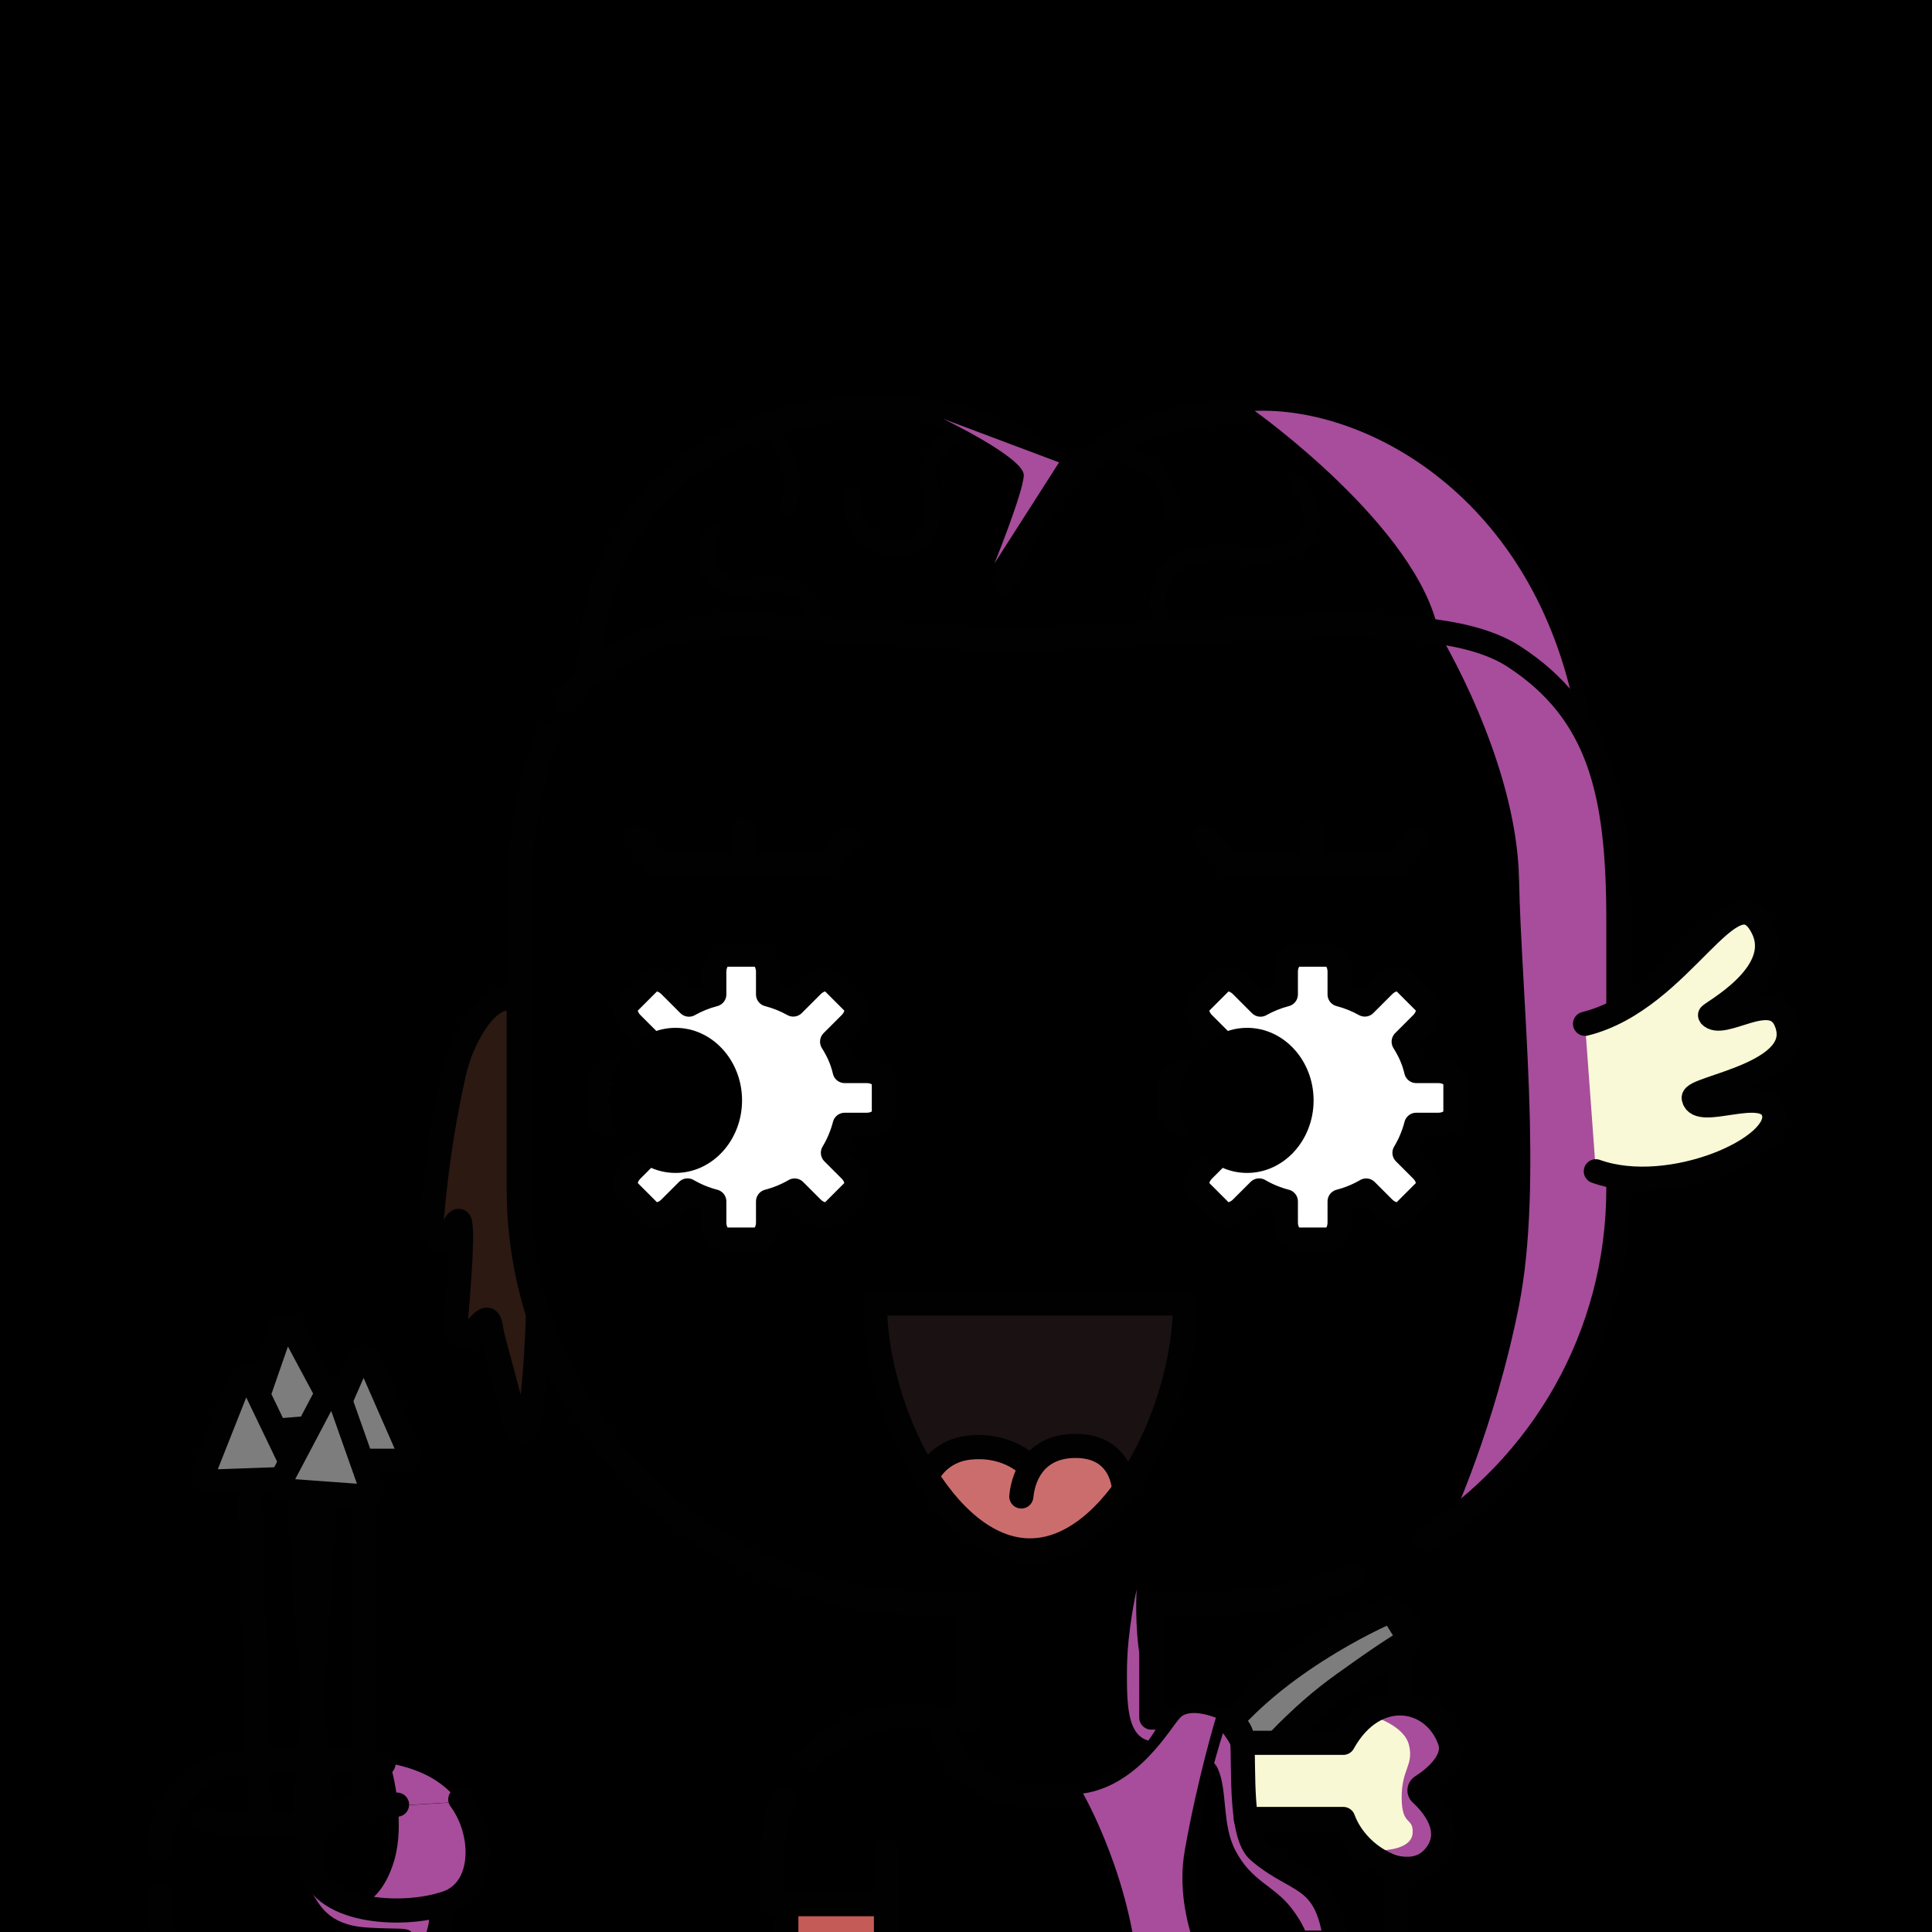
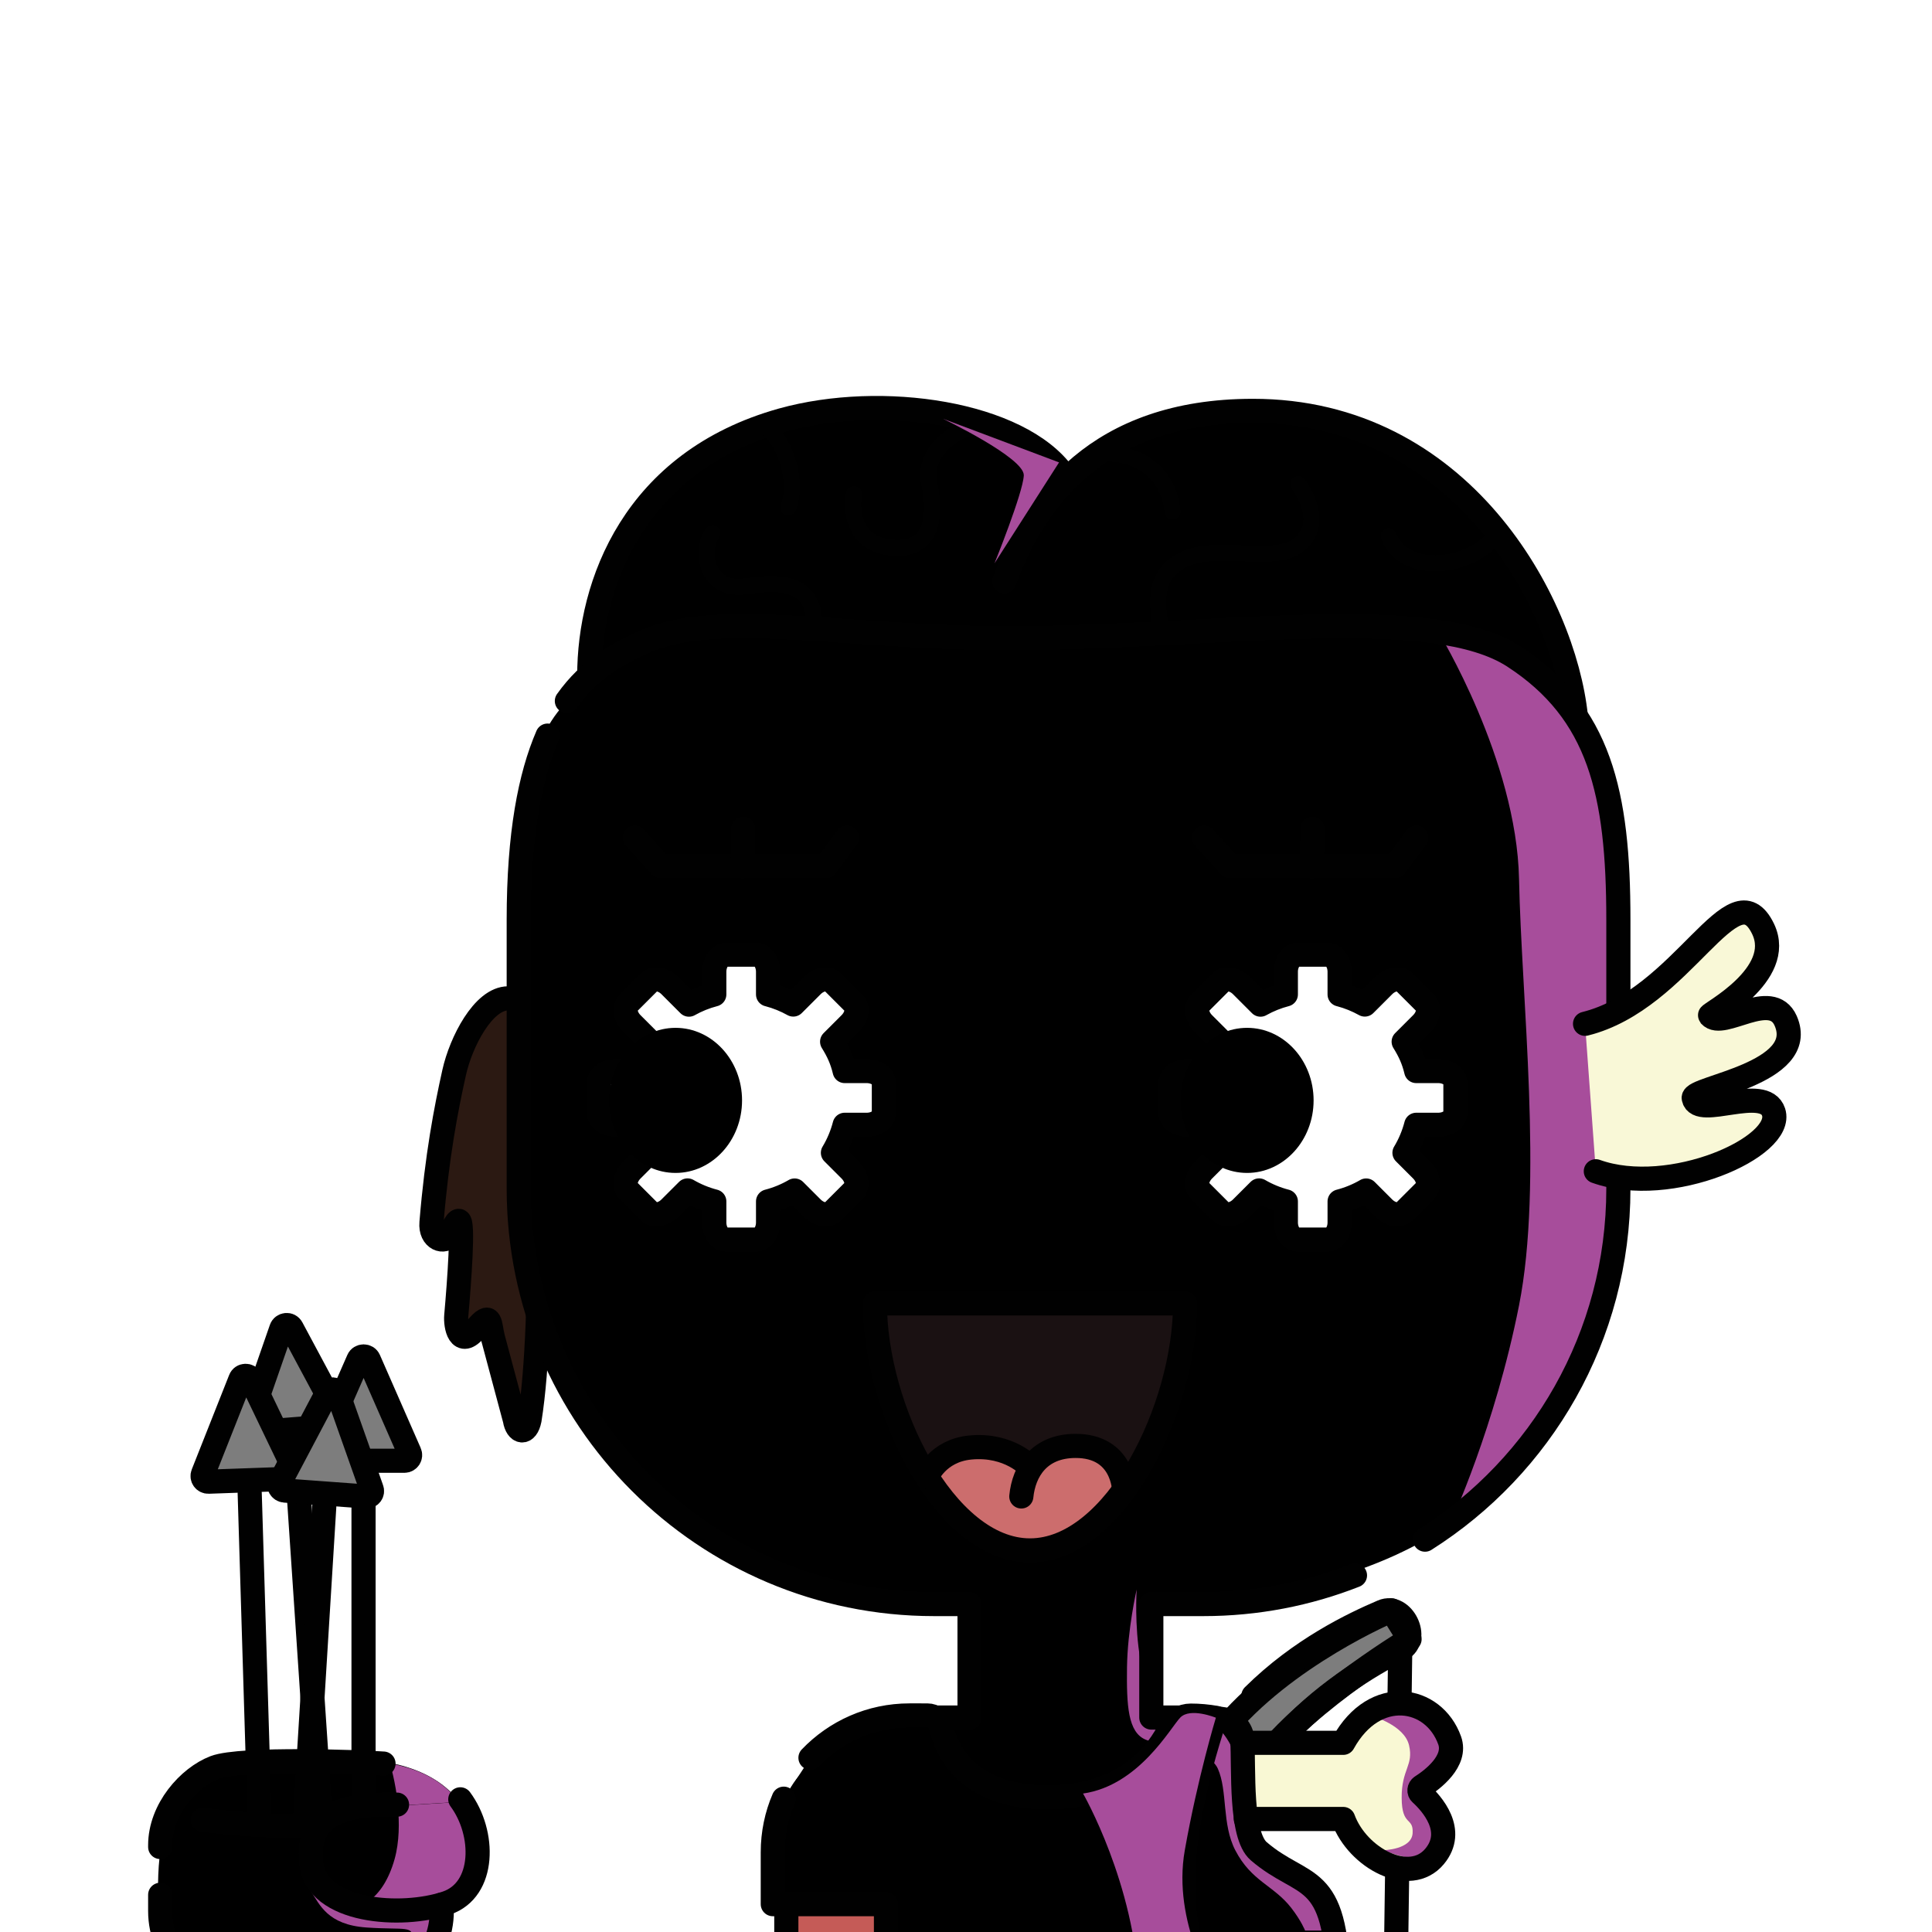
<svg xmlns="http://www.w3.org/2000/svg" version="1.1" width="1080px" height="1080px">
  <style>.s{fill:none;stroke:#010101;stroke-width:15;stroke-linecap:round;stroke-linejoin:round;stroke-miterlimit:10}.sw{stroke:#fff}.t{stroke-width:10}.b{fill:#000}.w{fill:#fff}.st{stroke-width:10}.t{stroke:#66000078;mix-blend-mode:multiply}.sh{fill:#A74D9B78;mix-blend-mode:multiply}.hr{fill:#2B1912}.bbg{fill:hsl(97deg 45% 56%)}.br{fill:hsl(234deg 56% 70%)}.sc{fill:hsl(27deg 65% 42%)}#bg{scaleX(-1.0) translateX(-1080px)}.fg{transform: scale(-0.9,0.9) translate(-1100px,119px)}#fc,#lf,#rf,#pp{transform:translate(22px,72px)}</style>
-   <rect x="0" y="0" style="fill:hsl(185deg 5% 40%)" width="1080" height="1080" />
  <g class="fg">
    <g class="s">
      <path style="fill:#7D7D7D" d="M224.5,899.1c0,0,76.8,46.7,96.3,83.2s37.2,112,37.2,112h23.8c0,0-1.8-89.5-40.5-137.3s-105.6-75.8-105.6-75.8L224.5,899.1z" />
      <path d="M381.8,1085.8c-0.1-56.3-17.4-98-40.5-128.8" />
      <path d="M321.5,934.3c-29.2-28.9-61.9-44.5-80.2-52.3c-12.6-5.4-23.5,17-11.4,23.4c0.1,0.1,0.2,0.1,0.4,0.2c38.5,19.8,120.4,71.9,123.5,180.2" />
      <line x1="230.3" y1="905.6" x2="233.2" y2="1115.7" />
    </g>
    <g id="rf">
      <path class="s hr" d="M744.9,467.4c0.2-22.8,1.3-38.3,17.5-38.3c15.4,0,29.3,27.1,33.5,46c5.1,22.9,10.7,52,14.1,93.3c0.9,10.4-8.2,13.2-11.3,7.8c-1.3-2.2-3.9-9.2-5.7-8.9c-3,0.4-0.3,37.4,1.6,58.8c0.6,6.5-2.1,20.6-12.1,8.4c-10-12.2-8.5-2.8-10.7,5.5c-2.2,8.2-13.6,50.8-13.6,50.8c-1.3,8.2-7.2,9.5-9.1,0C738.7,626,744.7,485.8,744.9,467.4z" />
    </g>
    <path class="br" d="M449,331c212.7,23.3,294.7-31.3,284.1-71.4c-16.9-64-74.2-108.8-142-117.5c-52.8-4.9-121.2-10.1-158.1,36.2c-106.5-90-264.5-14.1-305.4,107.7C108.1,373.7,236.3,307.7,449,331z" />
    <g class="s">
      <path d="M121.2,326c7.4-71,71.4-189.9,200.8-189.8c96.5,0.1,135.9,56,154.2,105.9" />
      <path d="M734,300.7c0-56.7-27.6-132.9-119.7-158.7c-62.1-17.3-147.4-4.5-174.9,33.9" />
    </g>
    <g class="s st">
      <path d="M379.1,270c3-17.1,3.5-34.4-16.8-42.5c-20.9-8.3-54.4,3.8-69.2-8.3c-17.5-14.3,0.5-37.5,0.5-37.5" />
      <path d="M169.5,212.1c16,21.9,57.8,27.3,68,1.9" />
      <path d="M417,163.3c-14.4-2.8-42.2,4.9-45.3,35.4" />
      <path d="M488.2,144.5c23.2,2.9,38.5,20.3,34.6,37.1c-3.2,13.9-4.9,40.9,21.1,39.7s27.4-22.8,25.7-33.4" />
      <path d="M594.2,271.7c-1.2-29.7,21.4-29.8,42.1-26.6c24.7,3.8,29.4-21.6,21.1-33" />
      <path d="M626,145.7c-12.8,5.7-22.3,34.3-15.6,50.4" />
    </g>
    <g class="sh">
      <path d="M514.3,141.1c0,0-50.7,24.3-50.2,35.2c0.5,10.9,18.2,54.6,18.2,54.6l-40.1-62.7L514.3,141.1z" />
-       <path d="M320.7,136.2c0,0-101.6,72.2-114.2,137.3c0,0-53.2,7-85.4,52.5C146.8,190,251,133.4,320.7,136.2z" />
    </g>
    <path class="bbg" d="M129.6,747.2c45.9,98.1,155.7,129.7,256.1,128.4c-3,40.3,21.8,90.2-37.6,75c-39.3,4.3-9.7,51.3-28.6,72.6c-9.8,13.4-32.3,33.9-41.9,52.1c-21.4,40,200.1,7.2,196.4,11.1c0.3-52.2,78.8-51.9,78.7-101.6c8.5-37-23.2-40.6-51.5-37.8c-17.2-108,30.8-54.6,102.6-89.2c140-44,184.5-193.9,174-327.4c-7.4-66.6,20.1-186.9-44.1-224.8c-73.8-64.3-376.2-16.9-497.7-31.3C154.7,268,99.6,335.2,98.5,412.8C98.1,523.6,86.4,642.8,129.6,747.2z" />
    <path style="fill:#C55B57" d="M609.7,1080c8.2-31.2,5.9-64-15.1-88.6c-5.6-10-38.5-32.8-38.2-10.1c4.7,21.7-11.1,39.4-31.3,44.4c-11.7,4.2-23.5,8.1-33.2,16C407.9,1110,592.6,1094.1,609.7,1080z" />
    <path style="fill:#F9F8D4" d="M322.2,966.2c-16.6-11.9-41.2-4.9-59-4.3c-9.9-23.2-45.2-31.3-61.3-9.6c-11.8,16.8,2.2,34.5,17.5,42.4c-18.9,18.4-11.3,55.1,19.2,39.7c12.4-4.9,19.6-16.9,28-26C297.5,1002.6,348.7,1020.4,322.2,966.2z" />
    <g class="sh">
      <path d="M247.5,947c0,0-19.8,5.5-22.7,18.1c-2.9,12.6,4.7,14.6,4.6,32.6s-7.4,11.6-6.8,21.9s18.3,10.6,18.3,10.6s-58.3,24.7-24.3-32.6C216.7,997.6,170.1,934,247.5,947z" />
      <path d="M394,868.3c0,0,5.7,24.7,6,48.4c0.3,23.7-0.6,40.2-11.5,44.8c-11.6,4.9-39.2,5.4-44.9,18c-6.2,13.8-2.4,34.5-10.9,50.8c-10,19.3-23.8,21.7-34.7,35.7c-6.4,8.3-8.6,14.1-8.6,14.1h-17.9c1.7-25,53.7-44.3,53.7-66.3c0-22,7.6-66.1,33.3-65.3C399.8,957.2,394,868.3,394,868.3z" />
      <path d="M527.1,1020.8c-26.8,6-46.1,30.8-55,59.2h19.1c0,0,4-7.8,14.5-21.2c10.5-13.4,41.7-17,57.7-41.9c13.7-21.2,9-42.8,9-42.8C555.7,970.6,554.8,1014.5,527.1,1020.8z" />
      <path d="M955.2,1001.7c0,0-15.6-16-63.6-9s-61.8,30.3-63.6,88.7c21,1,7.9-2.3,23.3-42.3S955.2,1001.7,955.2,1001.7z" />
      <path d="M206.6,273.5c0,0-48.6,79.3-50.1,153.5s-15,189,0,264.8s42.2,134.4,42.2,134.4S94.8,744.2,94.8,602.5s2.8-150.3,3.7-212.4S162.2,276.8,206.6,273.5z" />
    </g>
    <g class="s">
      <path d="M258.4,859.5c29.2,11.5,61,17.8,94.3,17.8h32.2v70.5h-31.6c-4.6,0-9.2,0.4-13.6,1.1c-6.2,1-10.9,6.1-11.3,12.3c-1.1,18.9,1.5,59.5-10.2,69.6c-28,24.1-48.2,11.2-49.4,82.1" />
      <path d="M747.9,316.4c-14.2-20-31.6-29.4-47.9-36.7c-48.2-21.6-132.3-0.4-243.7-2.4c-124.8-2.3-247-20.7-296.5,11.4c-53.4,34.7-65,84.7-65,163.5v167.1c0,91.8,47.9,172.3,120.1,218" />
      <path d="M611.6,1030.2c-0.5-32.2-17.4-58.1-56.6-62c-0.3-4.8-0.8-8.8-1.2-11.7c-0.5-3.7-3-8.1-6.7-8.4c-3.1-0.3-11.4-0.2-17.9-0.3h-31.4v-70.5h22c142.5,0,258-115.5,258-258V452.3c0-53.5-7.1-89.4-17.9-114.4" />
      <path d="M951.1,1005.5h-58c-26.1,0-47.2,21.1-47.2,47.2v41.5" />
      <circle class="b" cx="402.5" cy="1054.2" r="4.7" />
      <path d="M611.6,1113c0-16.2,0-34.2,0-49.3" />
      <path d="M471,1113c0,0-6.1-42.9,17.8-69.3c20.7-22.8,45.3-14.8,56.9-28.8c14.7-17.8,9.8-27.4,9.3-46.7" />
      <path d="M328.2,963.5h-62.5c-19.7-35.6-56.2-29.1-66.1-1.5c-4.6,12.8,10.6,24.3,17.5,28.7c1.5,1,1.7,3.1,0.4,4.3c-6.7,6.1-22,23-8.5,39.1c15.4,18.4,47.8,1,56.7-23.3h60.5" />
    </g>
    <g id="lf">
      <path class="s" style="fill:#F9F8D7" d="M93.5,444.9c-61-15.1-92-97.6-110.6-58.9c-13.6,28.5,33.8,52.7,33,53.7c-7.9,9-38.1-16.8-47,3.3C-45.6,476,27.4,484.4,26,491.1c-2.7,13.2-43.9-8.8-49.6,8.6c-7,21.6,64.2,53.4,110.4,36.8" />
    </g>
    <path class="bbg" d="M878.4,973.9c0,0-46.9-1.4-65.9,29.6s-0.7,53.6,12.5,62.5c1.7,23.5,4.2,53.4,85.7,53.3c81.5-0.1,88.5-25.6,89.8-39.4s4.4-53.8-7.6-73.1C980.9,987.6,963.6,970.4,878.4,973.9z" />
    <path class="sh" d="M857.8,976.3c-21,3.9-34.1,12.3-42.8,23.9l37.8,2.3C854.2,987.7,857.8,976.3,857.8,976.3z" />
    <path class="s" d="M861.8,976.4c11.3-0.9,88.6-3.8,104.8,2.4s33.9,26.1,33.9,48.3l0,1.1" />
    <g class="s">
      <line x1="895.1" y1="1096.4" x2="916.6" y2="776.8" />
      <line x1="935.2" y1="1128.7" x2="944.9" y2="808.5" />
      <line x1="874.2" y1="1116.8" x2="874.2" y2="796.4" />
      <line x1="918.3" y1="1136.4" x2="898.6" y2="816.8" />
    </g>
    <g class="s" style="fill:#7D7D7D">
      <path class="st3" d="M892,766.7l50.4,4c2.6,0.2,4.5-2.3,3.6-4.7l-20.7-59.6c-1-2.9-5-3.3-6.5-0.5l-29.8,55.6C887.9,763.8,889.4,766.5,892,766.7z" />
      <path class="st3" d="M919.9,799.5l50.6,1.8c2.6,0.1,4.4-2.5,3.4-4.9l-23.2-58.6c-1.1-2.9-5.2-3-6.5-0.2l-27.3,56.8C915.7,796.7,917.3,799.4,919.9,799.5z" />
      <path class="st3" d="M848.8,788.3h50.6c2.6,0,4.3-2.6,3.3-5l-25.3-57.7c-1.2-2.8-5.3-2.8-6.5,0l-25.3,57.7C844.5,785.7,846.3,788.3,848.8,788.3z" />
      <path class="st3" d="M872.7,810.5l50.5-3.7c2.6-0.2,4.1-2.9,2.9-5.2l-29.4-55.7c-1.4-2.7-5.5-2.5-6.5,0.5l-21,59.4C868.2,808.2,870.1,810.7,872.7,810.5z" />
    </g>
    <path class="bbg" d="M940.2,1119.4c47.5-7.9,61-28.6,60.3-48.6s1.2-24.3-22-59.1c0,0-78,4.6-103.8-6.1s-81.7,25-66.2,42.5s15.7,29.9,21.1,39.7C835,1097.5,861.5,1128,940.2,1119.4" />
    <path class="sh" d="M885.8,1064.8c-8,3-23.6-3.1-30.9-29.1c-3-10.8-3-22.8-2-33.1l-37.8-2.3c-4.6,6.1-8,13.2-10.7,20.9c-7.7,22.3,23.2,43.4,23.2,43.4s-22.3,18.3,34.3,51.3c0,0-16.3-20-17.8-29.7c-1.5-9.7,4-6.3,28.3-8s29-14.3,34.5-22.5S893.8,1061.8,885.8,1064.8z" />
    <g class="s">
      <path d="M1000.5,1057.9v10.1c0,28.4-23.1,51.4-51.7,51.4h-71.5c-28.5,0-51.7-23-51.7-51.4v-4" />
      <path d="M902.3,1014.6c15,0.9,40.2,0.8,71.8-3.3" />
      <path d="M853.4,1001.9c46.7-1.5,55.4,15.3,53.3,36.1c-3.1,31-56.2,34.5-84.1,25c-24.1-8.2-24-43.5-8.5-64.4" />
    </g>
    <g id="fc">
      <path class="s w" d="M295.94,548.41c-5.14,2.98-10.71,5.3-16.6,6.82l0,0v13.04c0,5.89-3.35,10.67-7.48,10.67h-18.44c-4.13,0-7.48-4.78-7.48-10.67v-13.04l0,0c-5.85-1.52-11.39-3.81-16.5-6.77l0.01-0.01l-10.87,10.87c-4.17,4.17-9.91,5.18-12.83,2.26l-13.04-13.04c-2.92-2.92-1.91-8.66,2.26-12.83l10.68-10.68l-0.01,0c-3.21-5.35-5.68-11.19-7.29-17.39l0,0h-13.67c-5.89,0-10.67-3.35-10.67-7.48v-18.44c0-4.13,4.78-7.48,10.67-7.48h13.67c1.66-7,4.11-12.28,7.8-18.23l0,0l-11.19-11.19c-4.17-4.17-5.18-9.91-2.26-12.83l13.04-13.04c2.92-2.92,8.66-1.91,12.83,2.26l11.72,11.72l0,0c4.79-2.67,9.94-4.77,15.36-6.2l0.29-0.07v-14.04c0-5.89,3.35-10.67,7.48-10.67h18.44c4.13,0,7.48,4.78,7.48,10.67v14.04l0,0c5.56,1.44,10.84,3.59,15.74,6.33l0,0.01l11.78-11.78c4.17-4.17,9.91-5.18,12.83-2.26l13.04,13.04c2.92,2.92,1.91,8.66-2.26,12.83l-11.28,11.28l-0.06-0.11c3.56,5.74,6.12,11.52,7.8,18.24h13.4c5.89,0,10.67,3.35,10.67,7.48v18.44c0,4.13-4.78,7.48-10.67,7.48h-13.4l0,0c-1.55,5.99-3.91,11.64-6.97,16.85l-0.27,0.44l10.78,10.78c4.17,4.17,5.18,9.91,2.26,12.83l-13.04,13.04c-2.92,2.92-8.66,1.91-12.83-2.26L295.94,548.41L295.94,548.41z" />
      <path d="M303.4,447.41c-22.77,0-41.3,20.21-41.3,45.06c0,24.85,18.53,45.06,41.3,45.06c22.77,0,41.3-20.21,41.3-45.06C344.7,467.62,326.17,447.41,303.4,447.41z" />
      <path style="fill:#1A1112" d="M534.58,618.57c0,64.81-43.13,153.43-96.33,153.43s-96.33-88.62-96.33-153.43H534.58z" />
      <path style="fill:#CC6D6D" d="M439.33,716c0,0-13.33-14.67-33.33-8s-39.33,39.33,2,56.67c41.33,17.33,56-0.67,78.67-18c22.67-17.33,8.06-38.51-11.3-38.59C456,708,439.33,716,439.33,716z" />
      <g class="s">
        <path class="st2" d="M534.58,618.57c0,64.81-43.13,153.43-96.33,153.43s-96.33-88.62-96.33-153.43H534.58z" />
        <path class="st2" d="M379.8,734.55c0,0,0.41-27.61,30.32-27.47c22.6,0.11,31.96,15.69,33.52,31.39" />
        <path class="st2" d="M502.31,726.28c0,0-6.42-16.23-26.94-18.2c-24.51-2.35-37.12,12.12-37.12,12.12" />
      </g>
      <path class="s w" d="M650.94,548.41c-5.14,2.98-10.71,5.3-16.6,6.82l0,0v13.04c0,5.89-3.35,10.67-7.48,10.67h-18.44c-4.13,0-7.48-4.78-7.48-10.67v-13.04l0,0c-5.85-1.52-11.39-3.81-16.5-6.77l0.01-0.01l-10.87,10.87c-4.17,4.17-9.91,5.18-12.83,2.26l-13.04-13.04c-2.92-2.92-1.91-8.66,2.26-12.83l10.68-10.68l-0.01,0c-3.21-5.35-5.68-11.19-7.29-17.39l0,0h-13.67c-5.89,0-10.67-3.35-10.67-7.48v-18.44c0-4.13,4.78-7.48,10.67-7.48h13.67c1.66-7,4.11-12.28,7.8-18.23l0,0l-11.19-11.19c-4.17-4.17-5.18-9.91-2.26-12.83l13.04-13.04c2.92-2.92,8.66-1.91,12.83,2.26l11.72,11.72l0,0c4.79-2.67,9.94-4.77,15.36-6.2l0.29-0.07v-14.04c0-5.89,3.35-10.67,7.48-10.67h18.44c4.13,0,7.48,4.78,7.48,10.67v14.04l0,0c5.56,1.44,10.84,3.59,15.74,6.33l0,0.01l11.78-11.78c4.17-4.17,9.91-5.18,12.83-2.26l13.04,13.04c2.92,2.92,1.91,8.66-2.26,12.83l-11.28,11.28l-0.06-0.11c3.56,5.74,6.12,11.52,7.8,18.24h13.4c5.89,0,10.67,3.35,10.67,7.48v18.44c0,4.13-4.78,7.48-10.67,7.48h-13.4l0,0c-1.55,5.99-3.91,11.64-6.97,16.85l-0.27,0.44l10.78,10.78c4.17,4.17,5.18,9.91,2.26,12.83l-13.04,13.04c-2.92,2.92-8.66,1.91-12.83-2.26L650.94,548.41L650.94,548.41z" />
      <path d="M658.4,447.41c-22.77,0-41.3,20.21-41.3,45.06c0,24.85,18.53,45.06,41.3,45.06c22.77,0,41.3-20.21,41.3-45.06C699.7,467.62,681.17,447.41,658.4,447.41z" />
      <g class="s">
        <path d="M330.13,329.24l-15.98,17.69c-38.66,0-66.93,0-102.73,0l-13.13-17.69" />
        <line x1="262.78" y1="323.78" x2="263.16" y2="347.1" />
        <path d="M683.71,329.24l-15.98,17.69c-36.93,0-67.41,0-102.73,0l-13.13-17.69" />
        <line x1="616.37" y1="323.78" x2="616.75" y2="347.1" />
      </g>
    </g>
    <g class="s">
      <path class="sc" d="M596.6,972.8c-15.5-16.2-37.3-26.3-61.5-26.3H524c-4.1,0-7.6,2.8-8.5,6.8c-3,13.8-15.5,44.1-66.6,44.1c-49.5-0.5-68.4-28.6-75.7-43c-2.4-4.8-7.4-7.8-12.8-7.8h0c-5.3,0-10.6,0.5-15.7,1.4l0.5-0.1c26.9,82.2,26.3,137.9,0,168.9c14.5,0,162.7,0,204.5,0v0v-53.1l0,0H620l0,0c0-18.5,0-32.2,0-32.2c0-11.8-2.4-23.1-6.8-33.3" />
-       <line x1="549.7" y1="1031.2" x2="549.7" y2="1063.5" />
    </g>
    <path class="sh" d="M427.3,995c0,0-32.3,55.9-34.8,121.7c-26,0-47.3,0-47.3,0s26.9-41.4,18.9-86.5s-19.3-82.3-19.3-82.3s15.9-6.5,22.1-0.1S392.6,990,427.3,995z" />
  </g>
</svg>